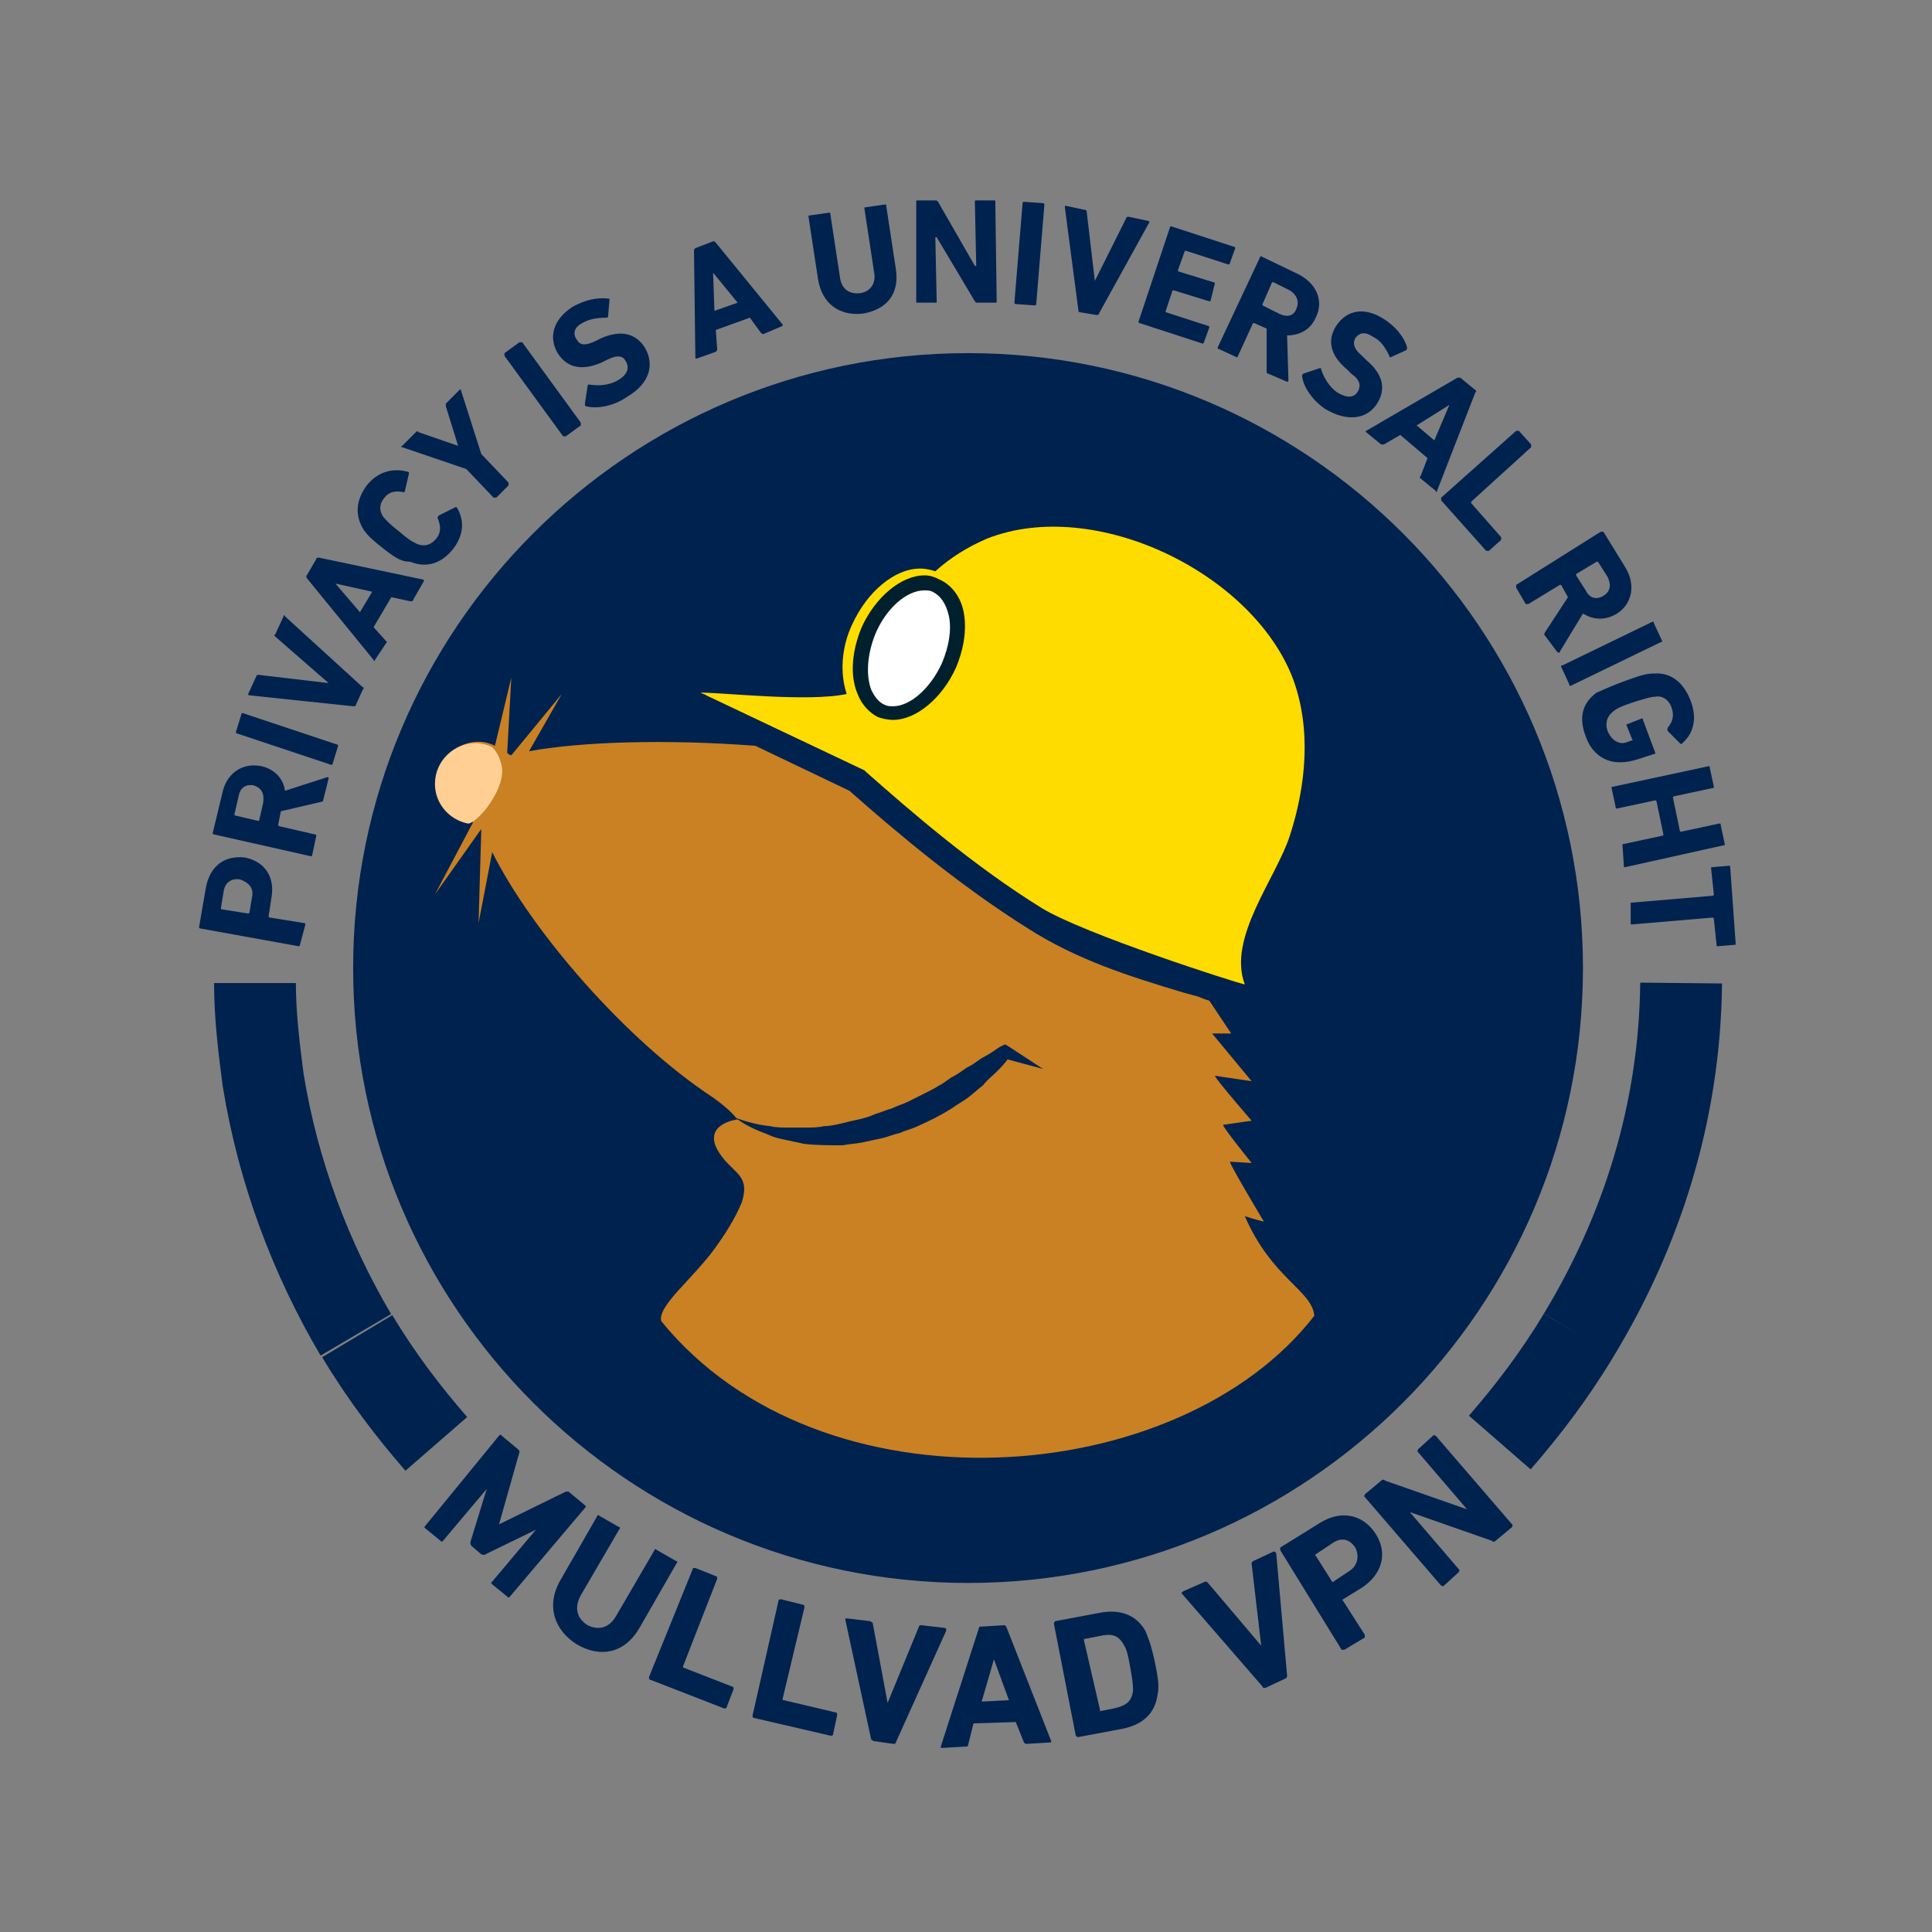
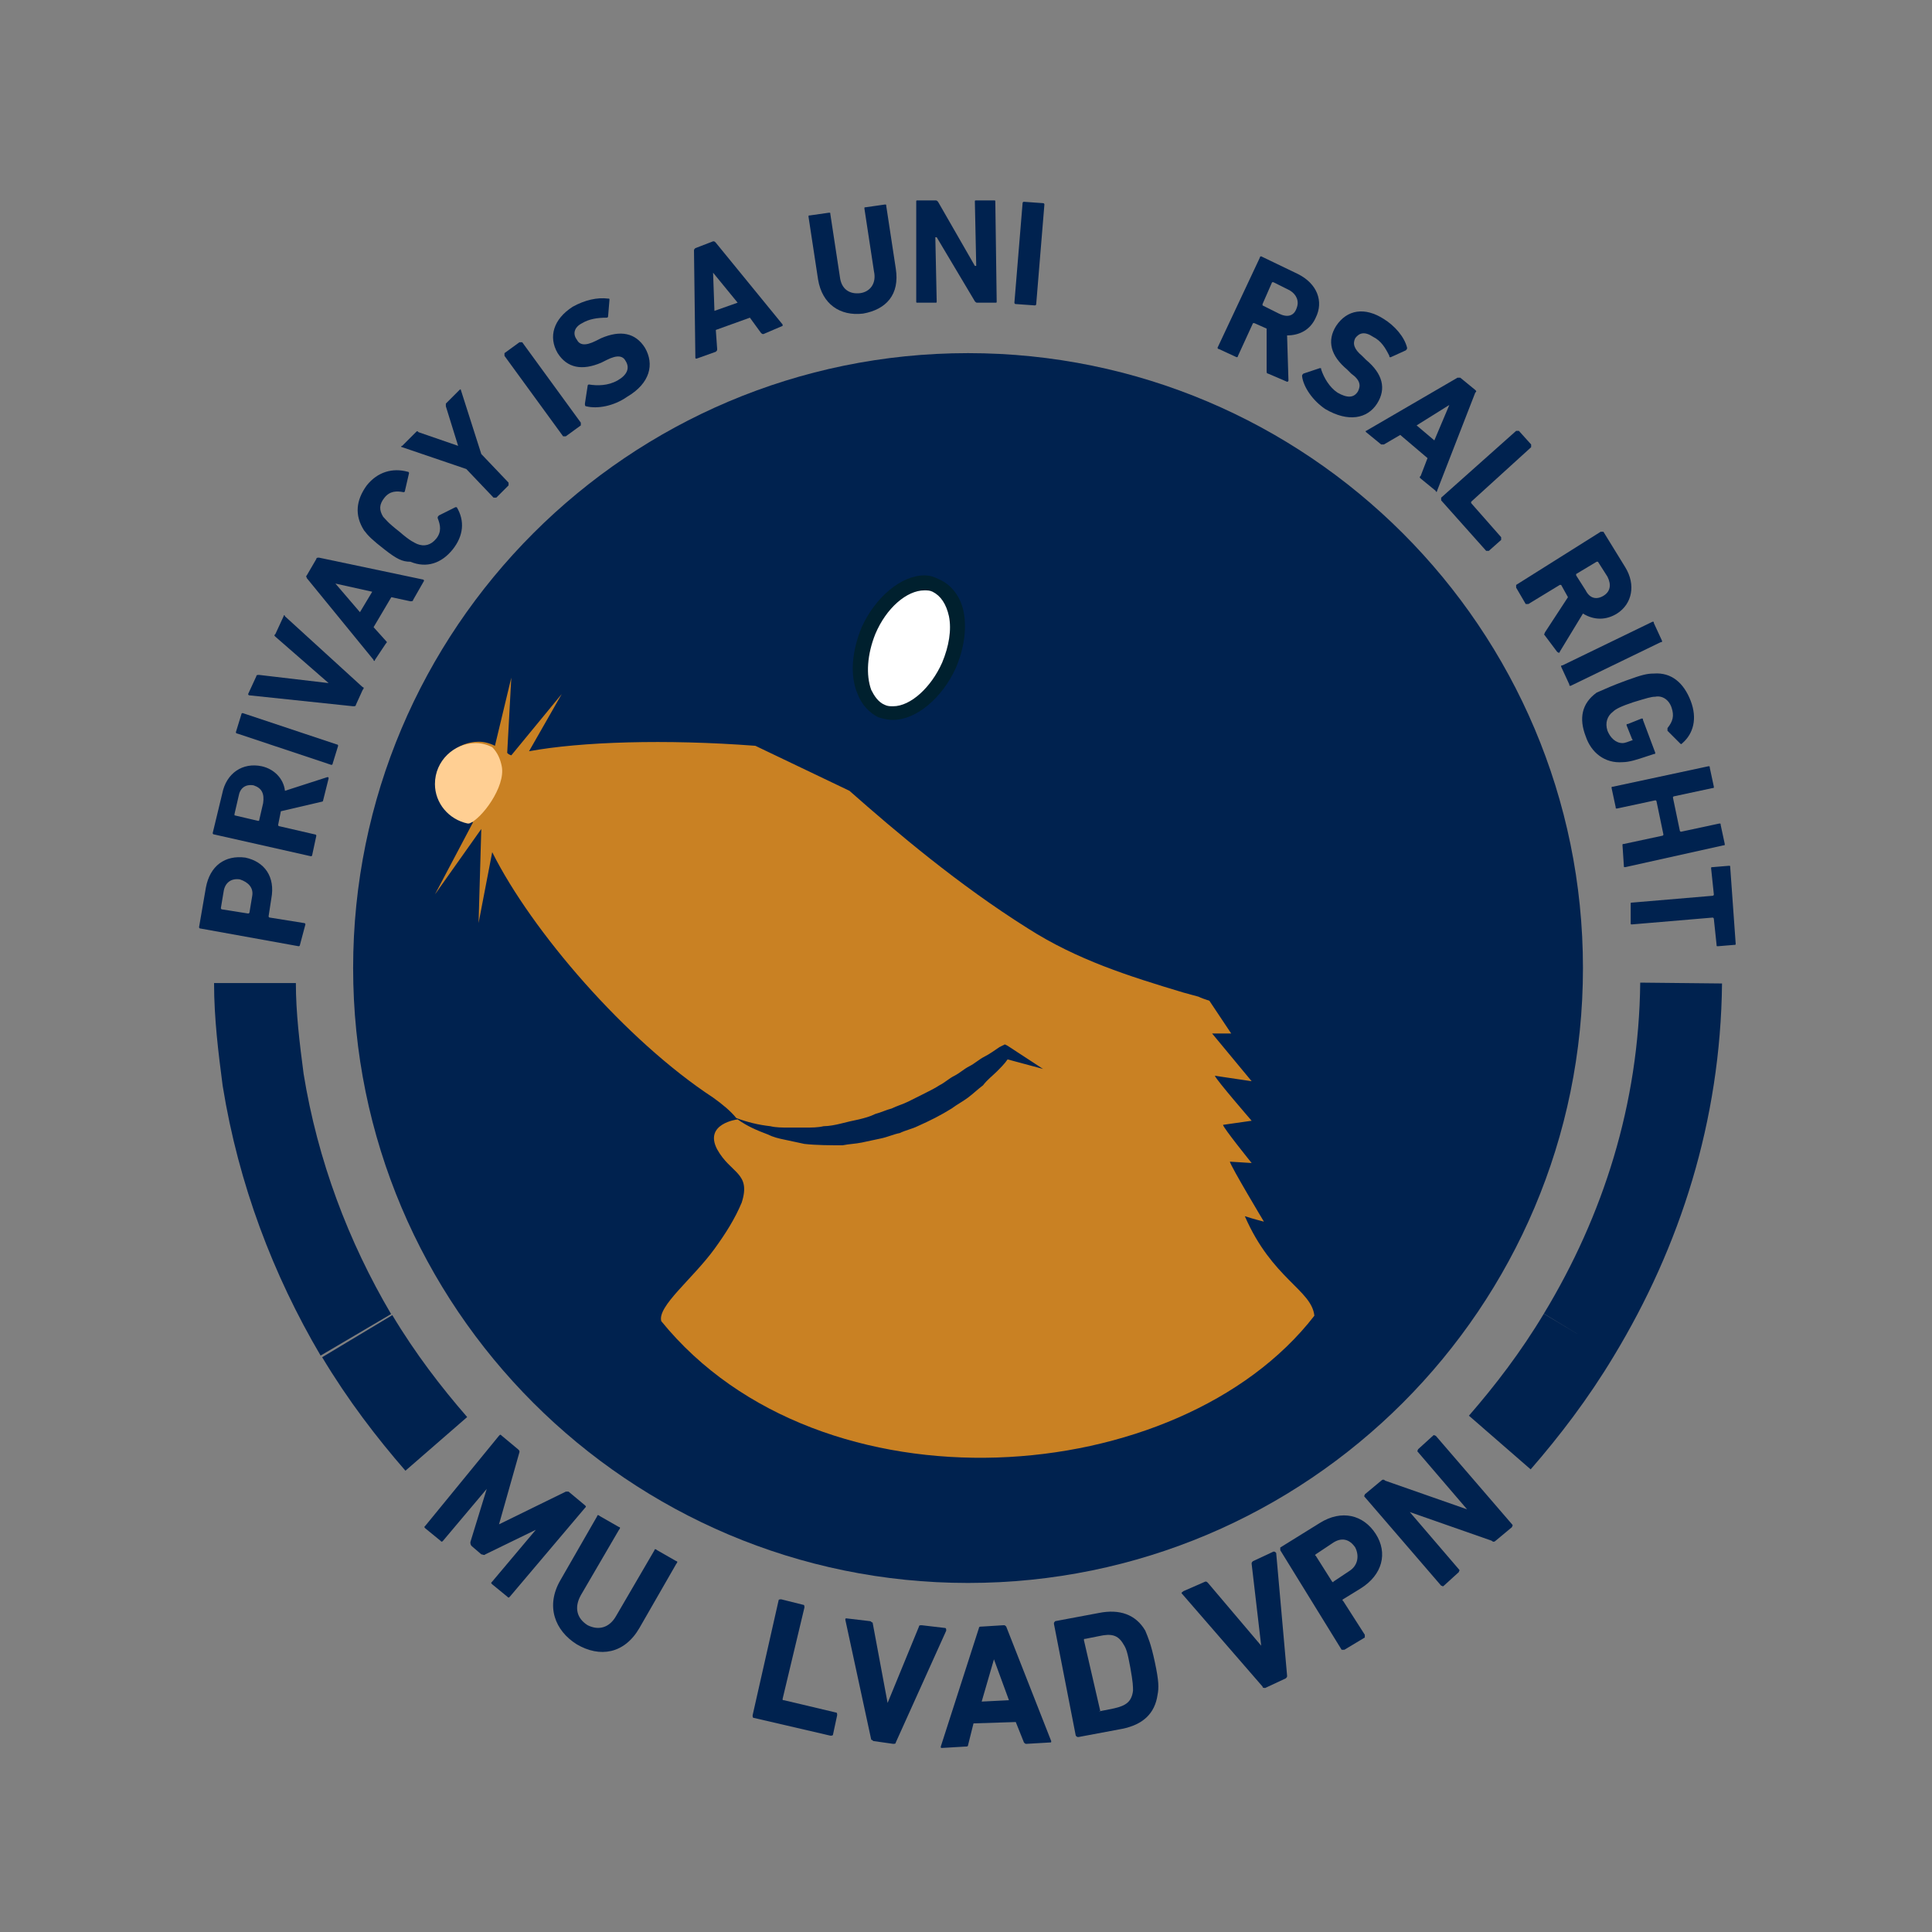
<svg xmlns="http://www.w3.org/2000/svg" xmlns:xlink="http://www.w3.org/1999/xlink" version="1.1" id="Слой_1" x="0px" y="0px" viewBox="0 0 141.7 141.7" style="enable-background:new 0 0 141.7 141.7;" xml:space="preserve">
  <rect x="0" y="0" width="141.7" height="141.7" fill="#808080" stroke="none" />
  <style type="text/css">
	.st0{fill-rule:evenodd;clip-rule:evenodd;fill:#E82028;}
	.st1{fill:#178A9F;}
	.st2{fill-rule:evenodd;clip-rule:evenodd;fill:#0087FF;}
	.st3{fill:#1F191A;}
	.st4{fill:#27BC36;}
	.st5{fill:#FECC00;}
	.st6{fill:#2D2D2D;}
	.st7{fill:#009F00;}
	.st8{fill-rule:evenodd;clip-rule:evenodd;fill:#EFEFEF;}
	.st9{fill:#00C500;}
	.st10{fill:#004574;}
	.st11{fill:#00548C;}
	.st12{fill:#00C0EC;}
	.st13{fill:#EAEDEF;}
	.st14{fill:#C1C2C4;}
	.st15{fill:#5BA400;}
	.st16{fill:#75B500;}
	.st17{fill:#92C500;}
	.st18{fill:#00A6F9;}
	.st19{fill:#FFCB5B;}
	.st20{fill:#00FCC7;}
	.st21{fill:#FF5162;}
	.st22{fill:#005299;}
	.st23{fill:#FFC03B;}
	.st24{fill:#EFA31E;}
	.st25{fill:#FFD553;}
	.st26{fill:#694A24;}
	.st27{fill:#BA7B33;}
	.st28{fill:#55240C;}
	.st29{fill:#DFB587;}
	.st30{fill:#240100;}
	.st31{fill:#FFFDED;}
	.st32{fill:#5F3620;}
	.st33{fill:#009325;}
	.st34{fill:#00B73D;}
	.st35{fill:#008000;}
	.st36{fill:url(#Oval_1_);}
	.st37{fill:#FFFFFF;}
	.st38{fill:url(#SVGID_1_);}
	.st39{fill:url(#SVGID_2_);}
	.st40{fill:url(#SVGID_3_);}
	.st41{fill:#20A6F4;}
	.st42{fill:#28D8FE;}
	.st43{fill:#26AAF6;}
	.st44{fill:#00B2E7;}
	.st45{fill:#00B5EA;}
	.st46{fill-rule:evenodd;clip-rule:evenodd;fill:#08CCF7;}
	.st47{fill-rule:evenodd;clip-rule:evenodd;fill:#004552;}
	.st48{fill:#F1E9DE;}
	.st49{fill:#FF8C00;}
	.st50{fill:#48220E;}
	.st51{fill:#FF8F07;}
	.st52{fill:#492311;}
	.st53{fill:#FF8D03;}
	.st54{fill:#4A2612;}
	.st55{fill:#49230E;}
	.st56{fill:#47210C;}
	.st57{fill:#131314;}
	.st58{fill:#EEE8DD;}
	.st59{fill:#FAF8F7;}
	.st60{fill:#FDFDFC;}
	.st61{fill-rule:evenodd;clip-rule:evenodd;fill:#FF0000;}
	.st62{fill-rule:evenodd;clip-rule:evenodd;fill:#C5C6C8;}
	.st63{fill-rule:evenodd;clip-rule:evenodd;fill:#FBF100;}
	.st64{fill-rule:evenodd;clip-rule:evenodd;fill:#FB2311;}
	.st65{fill-rule:evenodd;clip-rule:evenodd;fill:#9B9DA2;}
	.st66{fill-rule:evenodd;clip-rule:evenodd;fill:#F1D100;}
	.st67{fill:#203980;}
	.st68{fill:#FE0715;}
	.st69{fill:#020203;}
	.st70{clip-path:url(#SVGID_5_);fill:none;stroke:#00224F;stroke-width:6;stroke-miterlimit:10;}
	.st71{fill-rule:evenodd;clip-rule:evenodd;fill:#00224F;}
	.st72{fill-rule:evenodd;clip-rule:evenodd;fill:#C98123;}
	.st73{fill-rule:evenodd;clip-rule:evenodd;fill:#FFCF93;}
	.st74{fill-rule:evenodd;clip-rule:evenodd;fill:#FFDC00;}
	.st75{clip-path:url(#SVGID_7_);fill:#00202E;}
	.st76{clip-path:url(#SVGID_7_);fill:#00224F;}
	.st77{fill:#00224F;}
	.st78{clip-path:url(#SVGID_9_);fill:#00224F;}
	.st79{clip-path:url(#SVGID_11_);fill:#00224F;}
	.st80{clip-path:url(#SVGID_13_);fill:#00224F;}
	.st81{fill:#6DC72E;}
	.st82{fill:#05699F;}
	.st83{fill:#018CF8;}
	.st84{fill:url(#SVGID_14_);}
	.st85{fill:url(#SVGID_15_);}
	.st86{fill:#79AD42;}
	.st87{fill:url(#SVGID_16_);}
	.st88{fill:#2A2E29;}
	.st89{fill-rule:evenodd;clip-rule:evenodd;fill:#008AD1;}
	.st90{fill:#008AD1;}
	.st91{fill:#CCF7FE;}
	.st92{fill:#0099D9;}
	.st93{fill:#99EEFD;}
	.st94{fill:#00A8E2;}
	.st95{fill:#7AE9FD;}
	.st96{fill:#00B1E7;}
	.st97{fill:url(#SVGID_17_);}
	.st98{fill:#1D1614;}
	.st99{fill:#F3B43A;}
	.st100{clip-path:url(#SVGID_19_);fill:#00AAFF;}
	.st101{clip-path:url(#SVGID_21_);fill:#FFFFFF;}
	.st102{fill:#010308;}
	.st103{fill:#FDFDFD;}
	.st104{fill:#A7A7A7;}
	.st105{fill:#92E801;}
	.st106{fill:#FAFBFB;}
</style>
  <g>
    <g>
      <defs>
        <rect id="SVGID_4_" x="14.5" y="14.6" width="112.8" height="113.6" />
      </defs>
      <clipPath id="SVGID_1_">
        <use xlink:href="#SVGID_4_" style="overflow:visible;" />
      </clipPath>
      <path style="clip-path:url(#SVGID_1_);fill:none;stroke:#00224F;stroke-width:6;stroke-miterlimit:10;" d="M110,105.8    c2-2.3,4-4.9,5.8-7.9 M26.2,98c1.8,3,3.8,5.6,5.8,7.9 M18.7,72.1c0,2.4,0.3,4.8,0.6,7.1l0,0l0,0l0,0c1.1,6.8,3.5,13.1,6.8,18.7     M115.8,97.9c4.6-7.6,7.4-16.3,7.5-25.8" />
    </g>
    <path class="st71" d="M25.9,71c0,24.9,20.2,45.1,45.1,45.1c24.9,0,45.1-20.2,45.1-45.1c0-24.9-20.2-45.1-45.1-45.1   C46.1,25.9,25.9,46.1,25.9,71L25.9,71L25.9,71L25.9,71L25.9,71z" />
    <path class="st72" d="M31.9,65.6l3.4-4.8c0,0-0.2,6.9-0.2,6.9l1-5.2c2.9,5.8,9.8,13.8,16.2,18C53,81,53.6,81.5,54,82   c0.8,0.3,1.6,0.5,2.5,0.6c0.4,0.1,0.9,0.1,1.3,0.1c0.4,0,0.9,0,1.3,0c0.4,0,0.9,0,1.3-0.1c0.4,0,0.9-0.1,1.3-0.2   c0.4-0.1,0.8-0.2,1.3-0.3c0.4-0.1,0.8-0.2,1.2-0.4c0.4-0.1,0.8-0.3,1.2-0.4c0.4-0.2,0.8-0.3,1.2-0.5c0.4-0.2,0.8-0.4,1.2-0.6   c0.4-0.2,0.8-0.4,1.1-0.6c0.4-0.2,0.7-0.5,1.1-0.7c0.4-0.2,0.7-0.5,1.1-0.7c0.4-0.2,0.7-0.5,1.1-0.7c0.4-0.2,0.8-0.5,1.1-0.7   l0.4-0.2l0.2,0.1l2.6,1.7l-2.6-0.7c-0.2,0.3-0.5,0.6-0.8,0.9c-0.3,0.3-0.7,0.6-1,1c-0.4,0.3-0.7,0.6-1.1,0.9   c-0.4,0.3-0.8,0.5-1.2,0.8c-0.8,0.5-1.6,0.9-2.5,1.3c-0.4,0.2-0.9,0.3-1.3,0.5c-0.5,0.1-0.9,0.3-1.4,0.4c-0.5,0.1-0.9,0.2-1.4,0.3   c-0.5,0.1-0.9,0.1-1.4,0.2c-0.9,0-1.9,0-2.8-0.1c-0.5-0.1-0.9-0.2-1.4-0.3c-0.5-0.1-0.9-0.2-1.3-0.4c-0.8-0.3-1.5-0.6-2.2-1.1   c0,0-2.5,0.3-1.5,2.2c1,1.8,2.5,1.7,1.8,3.9c-0.5,1.2-1.2,2.3-2,3.4c-1.6,2.2-4.2,4.2-3.9,5.3c11.7,14.4,38,12.4,47.9-0.4   c-0.2-1.9-3.1-2.7-5.1-7.3c0.6,0.2,1.4,0.4,1.4,0.4c0,0-2.4-4-2.5-4.4l1.6,0.1c0,0-2.1-2.6-2.1-2.8l2.1-0.3c0,0-2.6-3-2.7-3.3   l2.7,0.4l-2.9-3.5h1.4l-1.6-2.4c-0.3-0.1-0.6-0.2-0.8-0.3c-0.4-0.1-0.7-0.2-1.1-0.3c-4-1.2-7.8-2.4-11.4-4.7   c-5.1-3.2-9.7-7.1-13.1-10.1l-6.9-3.3c-6.6-0.5-12.8-0.3-16.6,0.4l2.4-4.2l-3.7,4.5c-0.3-0.1-0.3-0.2-0.3-0.2l0.3-5.5l-1.2,5   c-0.4-0.2-0.8-0.3-1.2-0.3c-1.6,0-3,1.3-3,3c0,1.5,1.1,2.7,2.6,2.9L31.9,65.6L31.9,65.6L31.9,65.6L31.9,65.6L31.9,65.6z" />
    <path class="st73" d="M36.1,54.8c-0.4-0.2-0.8-0.3-1.2-0.3c-1.6,0-3,1.3-3,3c0,1.4,1,2.6,2.4,2.9c0,0,0,0,0.1,0   c0.9-0.3,2.7-2.7,2.4-4.2C36.7,55.7,36.5,55.2,36.1,54.8L36.1,54.8L36.1,54.8L36.1,54.8L36.1,54.8z" />
-     <path class="st74" d="M62.1,50.9c-0.5-1.5-0.4-3.4,0.4-5.1c1.1-2.4,3.1-4.1,5-4.1c0.4,0,0.8,0.1,1.1,0.2c1.1-1,2.4-1.8,3.8-2.4   c7.9-3.1,19.4,2.5,22.4,10.2c1.4,3.7,1,7.9-0.2,11.6c-1,3.1-4.6,7.5-3.3,10.9c-0.6-0.1-11.8-3.7-14.9-5.6c-5-3.1-9.5-7-12.9-10   l-0.1-0.1L51.8,51c-0.1-0.1-0.3-0.1-0.4-0.2C53.1,50.8,59.3,51.5,62.1,50.9" />
    <path class="st37" d="M65.5,52.2c-0.3,0-0.6-0.1-0.8-0.2c-0.6-0.2-1-0.7-1.3-1.4c-0.5-1.2-0.4-2.9,0.3-4.5c0.9-2,2.6-3.5,4.1-3.5   c0.3,0,0.6,0.1,0.8,0.2c0.7,0.3,1.3,1.1,1.5,2.1c0.2,1.1,0,2.5-0.5,3.7C68.7,50.8,67,52.2,65.5,52.2L65.5,52.2z" />
    <g>
      <defs>
        <rect id="SVGID_6_" x="14.5" y="14.6" width="112.8" height="113.6" />
      </defs>
      <clipPath id="SVGID_2_">
        <use xlink:href="#SVGID_6_" style="overflow:visible;" />
      </clipPath>
      <path style="clip-path:url(#SVGID_2_);fill:#00202E;" d="M67.8,42.2c-1.7,0-3.6,1.6-4.6,3.8c-0.7,1.7-0.9,3.5-0.3,4.9    c0.3,0.8,0.9,1.4,1.5,1.7c0.3,0.1,0.7,0.2,1.1,0.2c1.7,0,3.6-1.6,4.6-3.8c0.6-1.4,0.8-2.8,0.6-4c-0.2-1.2-0.9-2.1-1.8-2.5    C68.5,42.3,68.2,42.2,67.8,42.2L67.8,42.2L67.8,42.2z M67.8,43.3c0.2,0,0.4,0,0.6,0.1c0.6,0.3,1,0.9,1.2,1.8c0.2,1,0,2.2-0.5,3.4    c-0.8,1.8-2.3,3.2-3.6,3.2c-0.2,0-0.4,0-0.6-0.1l0,0l0,0c-0.5-0.2-0.8-0.7-1-1.1c-0.4-1.1-0.3-2.6,0.3-4.1    C65,44.6,66.5,43.3,67.8,43.3" />
      <path style="clip-path:url(#SVGID_2_);fill:#00224F;" d="M17.6,64.5c-0.6-0.1-1.1,0.2-1.2,0.9l-0.2,1.2c0,0,0,0.1,0.1,0.1l1.9,0.3    c0,0,0.1,0,0.1-0.1l0.2-1.2C18.6,65.1,18.2,64.7,17.6,64.5L17.6,64.5z M22,69.3c0,0.1-0.1,0.1-0.1,0.1l-7.2-1.3    c-0.1,0-0.1-0.1-0.1-0.1l0.5-2.9c0.3-1.6,1.4-2.4,2.9-2.2c1.4,0.3,2.2,1.4,1.9,3l-0.2,1.3c0,0,0,0.1,0.1,0.1l2.5,0.4    c0.1,0,0.1,0.1,0.1,0.1L22,69.3L22,69.3z" />
    </g>
    <path class="st77" d="M18.6,57.6c-0.6-0.1-1,0.2-1.1,0.8l-0.3,1.3c0,0,0,0.1,0,0.1l1.7,0.4c0,0,0.1,0,0.1,0l0.3-1.3   C19.4,58.2,19.2,57.8,18.6,57.6L18.6,57.6z M23.7,58.7c0,0.1-0.1,0.1-0.1,0.1l-3,0.7l-0.2,1c0,0,0,0.1,0.1,0.1l2.6,0.6   c0.1,0,0.1,0.1,0.1,0.1l-0.3,1.4c0,0.1-0.1,0.1-0.1,0.1l-7.1-1.6c-0.1,0-0.1-0.1-0.1-0.1l0.7-2.9c0.3-1.5,1.5-2.3,2.9-2   c0.9,0.2,1.6,0.9,1.7,1.8L24,57c0.1,0,0.1,0,0.1,0.1L23.7,58.7L23.7,58.7z" />
    <path class="st77" d="M17.4,53.8c-0.1,0-0.1-0.1-0.1-0.1l0.4-1.3c0-0.1,0.1-0.1,0.1-0.1l6.9,2.3c0.1,0,0.1,0.1,0.1,0.1l-0.4,1.3   c0,0.1-0.1,0.1-0.1,0.1L17.4,53.8L17.4,53.8z" />
    <path class="st77" d="M26.1,51.7c0,0.1-0.1,0.1-0.2,0.1L18.3,51c-0.1,0-0.1-0.1-0.1-0.1l0.6-1.3c0-0.1,0.1-0.1,0.2-0.1l5.1,0.6l0,0   l-3.9-3.4c-0.1-0.1-0.1-0.1,0-0.2l0.6-1.3c0-0.1,0.1-0.1,0.1,0l5.7,5.2c0.1,0,0.1,0.1,0,0.2L26.1,51.7L26.1,51.7z" />
    <path class="st77" d="M27.3,43.4l-2.7-0.6l0,0l1.8,2.1L27.3,43.4L27.3,43.4z M22.5,42.4c0-0.1-0.1-0.1,0-0.2l0.7-1.2   c0-0.1,0.1-0.1,0.2-0.1l7.6,1.6c0.1,0,0.1,0.1,0.1,0.1L30.3,44c0,0.1-0.1,0.1-0.2,0.1l-1.4-0.3L27.4,46l0.9,1   c0.1,0.1,0.1,0.1,0,0.2l-0.8,1.2c0,0.1-0.1,0.1-0.1,0L22.5,42.4L22.5,42.4z" />
    <path class="st77" d="M28.2,40.3c-0.9-0.7-1.2-1-1.5-1.4c-0.7-1.1-0.6-2.2,0.2-3.3c0.8-1,1.9-1.3,3-1c0.1,0,0.1,0.1,0.1,0.1   L29.7,36c0,0.1-0.1,0.1-0.1,0.1c-0.5-0.1-1-0.1-1.4,0.4c-0.4,0.5-0.4,0.9-0.1,1.4c0.2,0.2,0.3,0.4,1.2,1.1c0.8,0.7,1.1,0.8,1.3,0.9   c0.5,0.2,1,0.1,1.4-0.4c0.4-0.5,0.3-1,0.1-1.5c0-0.1,0-0.1,0.1-0.2l1.2-0.6c0.1,0,0.1,0,0.1,0c0.6,1,0.5,2.1-0.3,3.1   c-0.8,1-1.9,1.4-3.1,0.9C29.5,41.2,29.1,41,28.2,40.3L28.2,40.3z" />
    <path class="st77" d="M36.4,36.5c0,0-0.1,0-0.2,0l-2-2.1l-4.7-1.6c-0.1,0-0.1-0.1,0-0.1l1-1c0.1-0.1,0.1-0.1,0.2,0l2.9,1l0,0   l-0.9-2.9c0-0.1,0-0.1,0-0.2l1-1c0.1-0.1,0.1,0,0.1,0l1.5,4.7l2,2.1c0,0,0,0.1,0,0.2L36.4,36.5L36.4,36.5z" />
    <path class="st77" d="M37,26.1c0-0.1,0-0.1,0-0.2l1.1-0.8c0.1,0,0.1,0,0.2,0l4.3,5.9c0,0.1,0,0.1,0,0.2l-1.1,0.8   c-0.1,0-0.1,0-0.2,0L37,26.1L37,26.1z" />
    <path class="st77" d="M43,29.8c-0.1,0-0.1-0.1-0.1-0.2l0.2-1.3c0-0.1,0.1-0.1,0.1-0.1c0.6,0.1,1.4,0.1,2.1-0.3   c0.7-0.4,0.9-0.9,0.6-1.4c-0.2-0.4-0.6-0.5-1.4-0.1l-0.4,0.2c-1.4,0.6-2.5,0.4-3.2-0.7c-0.7-1.2-0.3-2.5,1.1-3.4   c0.9-0.5,1.8-0.7,2.6-0.6c0.1,0,0.1,0,0.1,0.1l-0.1,1.2c0,0.1-0.1,0.1-0.1,0.1c-0.7,0-1.3,0.1-1.8,0.4c-0.6,0.3-0.7,0.8-0.4,1.2   c0.2,0.4,0.6,0.5,1.4,0.1l0.4-0.2c1.4-0.6,2.5-0.4,3.2,0.7c0.7,1.2,0.4,2.6-1.3,3.6C45,29.8,43.8,30,43,29.8L43,29.8z" />
    <path class="st77" d="M54.1,22.2L52.3,20l0,0l0.1,2.8L54.1,22.2L54.1,22.2z M50.9,18.4c0-0.1,0-0.1,0.1-0.2l1.3-0.5   c0.1,0,0.1,0,0.2,0.1l4.9,6c0,0.1,0,0.1,0,0.1L56,24.5c-0.1,0-0.1,0-0.2-0.1L55,23.3l-2.5,0.9l0.1,1.4c0,0.1,0,0.1-0.1,0.2   l-1.4,0.5c-0.1,0-0.1,0-0.1-0.1L50.9,18.4L50.9,18.4z" />
    <g>
      <defs>
        <rect id="SVGID_8_" x="14.5" y="14.6" width="112.8" height="113.6" />
      </defs>
      <clipPath id="SVGID_3_">
        <use xlink:href="#SVGID_8_" style="overflow:visible;" />
      </clipPath>
      <path style="clip-path:url(#SVGID_3_);fill:#00224F;" d="M60,20.5l-0.7-4.6c0-0.1,0-0.1,0.1-0.1l1.4-0.2c0.1,0,0.1,0,0.1,0.1    l0.7,4.6c0.1,0.9,0.7,1.3,1.5,1.2c0.7-0.1,1.2-0.7,1-1.6l-0.7-4.6c0-0.1,0-0.1,0.1-0.1l1.4-0.2c0.1,0,0.1,0,0.1,0.1l0.7,4.6    c0.3,1.9-0.7,3-2.4,3.3C61.6,23.2,60.3,22.3,60,20.5L60,20.5z" />
      <path style="clip-path:url(#SVGID_3_);fill:#00224F;" d="M67.2,14.8c0-0.1,0-0.1,0.1-0.1l1.3,0c0.1,0,0.1,0,0.2,0.1l2.7,4.7l0.1,0    l-0.1-4.7c0-0.1,0-0.1,0.1-0.1l1.3,0c0.1,0,0.1,0,0.1,0.1l0.1,7.3c0,0.1,0,0.1-0.1,0.1l-1.3,0c-0.1,0-0.1,0-0.2-0.1l-2.8-4.7    l-0.1,0l0.1,4.7c0,0.1,0,0.1-0.1,0.1l-1.3,0c-0.1,0-0.1,0-0.1-0.1L67.2,14.8L67.2,14.8z" />
    </g>
    <path class="st77" d="M75,14.9c0-0.1,0.1-0.1,0.1-0.1l1.4,0.1c0.1,0,0.1,0.1,0.1,0.1L76,22.3c0,0.1-0.1,0.1-0.1,0.1l-1.4-0.1   c-0.1,0-0.1-0.1-0.1-0.1L75,14.9L75,14.9z" />
-     <path class="st77" d="M79.2,22.9c-0.1,0-0.1-0.1-0.1-0.1l-1-7.6c0-0.1,0-0.1,0.1-0.1l1.4,0.3c0.1,0,0.1,0.1,0.1,0.1l0.6,5.1l0,0   l2.3-4.6c0-0.1,0.1-0.1,0.2-0.1l1.4,0.3c0.1,0,0.1,0.1,0.1,0.1L80.6,23c0,0.1-0.1,0.1-0.2,0.1L79.2,22.9L79.2,22.9z" />
-     <path class="st77" d="M85.8,16.7c0-0.1,0.1-0.1,0.1-0.1l4.6,1.5c0.1,0,0.1,0.1,0.1,0.1l-0.4,1.1c0,0.1-0.1,0.1-0.1,0.1l-3.1-1   c0,0-0.1,0-0.1,0l-0.5,1.4c0,0,0,0.1,0,0.1l2.6,0.8c0.1,0,0.1,0.1,0.1,0.1L88.8,22c0,0.1-0.1,0.1-0.1,0.1l-2.6-0.8c0,0-0.1,0-0.1,0   l-0.5,1.5c0,0,0,0.1,0,0.1l3.1,1c0.1,0,0.1,0.1,0.1,0.1l-0.4,1.1c0,0.1-0.1,0.1-0.1,0.1l-4.6-1.5c-0.1,0-0.1-0.1-0.1-0.1L85.8,16.7   L85.8,16.7z" />
    <path class="st77" d="M95.1,22.6c0.2-0.5,0-1-0.5-1.3l-1.2-0.6c0,0-0.1,0-0.1,0l-0.7,1.6c0,0,0,0.1,0,0.1l1.2,0.6   C94.4,23.3,94.9,23.2,95.1,22.6L95.1,22.6z M93,27.4c-0.1,0-0.1-0.1-0.1-0.2l0-3.1L92,23.7c0,0-0.1,0-0.1,0l-1.1,2.4   c0,0.1-0.1,0.1-0.1,0.1l-1.3-0.6c-0.1,0-0.1-0.1-0.1-0.1l3.1-6.6c0-0.1,0.1-0.1,0.1-0.1l2.7,1.3c1.4,0.7,1.9,2,1.3,3.2   c-0.4,0.9-1.2,1.3-2.1,1.3l0.1,3.3c0,0.1-0.1,0.1-0.1,0.1L93,27.4L93,27.4z" />
    <path class="st77" d="M95.5,27.6c0-0.1,0-0.1,0.1-0.2l1.2-0.4c0.1,0,0.1,0,0.1,0.1c0.2,0.6,0.6,1.3,1.2,1.7   c0.7,0.4,1.2,0.4,1.5-0.1c0.2-0.4,0.2-0.8-0.5-1.3l-0.3-0.3c-1.2-1-1.5-2.1-0.8-3.2c0.8-1.2,2.1-1.4,3.5-0.5   c0.8,0.5,1.5,1.3,1.7,2.1c0,0.1,0,0.1-0.1,0.2l-1.1,0.5c-0.1,0-0.1,0-0.1-0.1c-0.3-0.6-0.6-1.1-1.2-1.4c-0.6-0.4-1-0.3-1.3,0.1   c-0.2,0.4-0.1,0.8,0.5,1.3l0.3,0.3c1.2,1,1.5,2.1,0.8,3.2c-0.7,1.1-2.1,1.4-3.8,0.4C96.3,29.4,95.6,28.4,95.5,27.6L95.5,27.6z" />
    <path class="st77" d="M105.2,32.3l1.1-2.6l0,0l-2.4,1.5L105.2,32.3L105.2,32.3z M106.9,27.7c0.1,0,0.1,0,0.2,0l1.1,0.9   c0.1,0.1,0.1,0.1,0,0.2l-2.8,7.2c0,0.1-0.1,0.1-0.1,0l-1.1-0.9c-0.1-0.1-0.1-0.1,0-0.2l0.5-1.3l-2-1.7l-1.2,0.7c-0.1,0-0.1,0-0.2,0   l-1.1-0.9c-0.1-0.1,0-0.1,0-0.1L106.9,27.7L106.9,27.7z" />
    <path class="st77" d="M111.2,31.6c0,0,0.1,0,0.2,0l0.9,1c0,0,0,0.1,0,0.2l-4.4,4c0,0,0,0.1,0,0.1l2.2,2.5c0,0,0,0.1,0,0.2l-0.9,0.8   c0,0-0.1,0-0.2,0l-3.3-3.7c0,0,0-0.1,0-0.2L111.2,31.6L111.2,31.6z" />
    <path class="st77" d="M117.6,43.7c0.5-0.3,0.6-0.8,0.3-1.4l-0.7-1.1c0,0-0.1,0-0.1,0l-1.5,0.9c0,0,0,0.1,0,0.1l0.7,1.1   C116.6,43.9,117.1,44,117.6,43.7L117.6,43.7z M113.3,46.6c-0.1-0.1,0-0.1,0-0.2l1.7-2.6l-0.5-0.9c0,0-0.1,0-0.1,0l-2.3,1.4   c-0.1,0-0.1,0-0.2,0l-0.7-1.2c0-0.1,0-0.1,0-0.2l6.2-3.9c0.1,0,0.1,0,0.2,0l1.6,2.6c0.8,1.3,0.5,2.7-0.6,3.4   c-0.8,0.5-1.7,0.5-2.5,0l-1.7,2.8c0,0.1-0.1,0.1-0.2,0L113.3,46.6L113.3,46.6z" />
    <path class="st77" d="M121.2,45.6c0.1,0,0.1,0,0.1,0.1l0.6,1.3c0,0.1,0,0.1-0.1,0.1l-6.6,3.2c-0.1,0-0.1,0-0.1-0.1l-0.6-1.3   c0-0.1,0-0.1,0.1-0.1L121.2,45.6L121.2,45.6z" />
    <path class="st77" d="M119.3,49.9c1.1-0.4,1.5-0.5,2-0.5c1.3-0.1,2.2,0.7,2.7,2c0.5,1.3,0.2,2.4-0.6,3.1c-0.1,0.1-0.1,0.1-0.2,0   l-0.9-0.9c0-0.1,0-0.1,0-0.2c0.4-0.5,0.5-0.9,0.3-1.5c-0.2-0.6-0.7-0.9-1.2-0.8c-0.3,0-0.6,0.1-1.6,0.4c-0.9,0.3-1.3,0.5-1.5,0.7   c-0.4,0.3-0.6,0.8-0.4,1.4c0.2,0.5,0.6,0.9,1.1,0.9c0.2,0,0.4-0.1,0.7-0.2c0,0,0.1,0,0-0.1l-0.4-1c0-0.1,0-0.1,0.1-0.1l1-0.4   c0.1,0,0.1,0,0.1,0.1l0.9,2.4c0,0.1,0,0.1-0.1,0.1l-0.6,0.2c-0.6,0.2-1.2,0.4-1.7,0.4c-1.3,0.1-2.3-0.7-2.7-1.9   c-0.5-1.3-0.3-2.4,0.8-3.2C117.8,50.5,118.2,50.3,119.3,49.9L119.3,49.9z" />
    <g>
      <defs>
        <rect id="SVGID_10_" x="14.5" y="14.6" width="112.8" height="113.6" />
      </defs>
      <clipPath id="SVGID_5_">
        <use xlink:href="#SVGID_10_" style="overflow:visible;" />
      </clipPath>
      <path style="clip-path:url(#SVGID_5_);fill:#00224F;" d="M125.3,56.2c0.1,0,0.1,0,0.1,0.1l0.3,1.4c0,0.1,0,0.1-0.1,0.1l-2.8,0.6    c0,0-0.1,0-0.1,0.1l0.5,2.4c0,0,0,0.1,0.1,0.1l2.8-0.6c0.1,0,0.1,0,0.1,0.1l0.3,1.4c0,0.1,0,0.1-0.1,0.1l-7.2,1.6    c-0.1,0-0.1,0-0.1-0.1L119,62c0-0.1,0-0.1,0.1-0.1l2.8-0.6c0,0,0.1,0,0.1-0.1l-0.5-2.4c0,0,0-0.1-0.1-0.1l-2.8,0.6    c-0.1,0-0.1,0-0.1-0.1l-0.3-1.4c0-0.1,0-0.1,0.1-0.1L125.3,56.2L125.3,56.2z" />
      <path style="clip-path:url(#SVGID_5_);fill:#00224F;" d="M119.6,66.3c0-0.1,0-0.1,0.1-0.1l5.9-0.5c0,0,0.1,0,0.1-0.1l-0.2-1.9    c0-0.1,0-0.1,0.1-0.1l1.2-0.1c0.1,0,0.1,0,0.1,0.1l0.4,5.6c0,0.1,0,0.1-0.1,0.1l-1.2,0.1c-0.1,0-0.1,0-0.1-0.1l-0.2-1.9    c0,0,0-0.1-0.1-0.1l-5.9,0.5c-0.1,0-0.1,0-0.1-0.1L119.6,66.3L119.6,66.3z" />
    </g>
    <path class="st77" d="M36.6,105.3c0.1-0.1,0.1-0.1,0.2,0l1.2,1c0.1,0.1,0.1,0.1,0.1,0.2l-1.5,5.3l0,0l4.9-2.4c0.1,0,0.2,0,0.2,0   l1.2,1c0.1,0.1,0.1,0.1,0,0.2l-5.5,6.5c-0.1,0.1-0.1,0.1-0.2,0l-1.1-0.9c-0.1-0.1-0.1-0.1,0-0.2l3.2-3.8l0,0l-3.7,1.8   c-0.1,0.1-0.2,0-0.3,0l-0.7-0.6c-0.1-0.1-0.1-0.2-0.1-0.3l1.2-3.9l0,0l-3.2,3.8c-0.1,0.1-0.1,0.1-0.2,0l-1.1-0.9   c-0.1-0.1-0.1-0.1,0-0.2L36.6,105.3L36.6,105.3z" />
    <path class="st77" d="M41.1,115.9l2.7-4.7c0-0.1,0.1-0.1,0.2,0l1.4,0.8c0.1,0,0.1,0.1,0,0.2l-2.8,4.8c-0.5,0.9-0.3,1.7,0.5,2.2   c0.8,0.4,1.6,0.2,2.1-0.7l2.8-4.8c0-0.1,0.1-0.1,0.2,0l1.4,0.8c0.1,0,0.1,0.1,0,0.2l-2.7,4.7c-1.1,1.9-2.9,2.2-4.6,1.2   C40.7,119.6,40,117.8,41.1,115.9L41.1,115.9z" />
-     <path class="st77" d="M50.8,115.1c0-0.1,0.1-0.1,0.2-0.1l1.5,0.6c0.1,0,0.1,0.1,0.1,0.2l-2.5,6.4c0,0,0,0.1,0,0.1l3.6,1.4   c0.1,0,0.1,0.1,0.1,0.2l-0.5,1.3c0,0.1-0.1,0.1-0.2,0.1l-5.4-2.1c-0.1,0-0.1-0.1-0.1-0.2L50.8,115.1L50.8,115.1z" />
    <path class="st77" d="M57.1,117.4c0-0.1,0.1-0.1,0.2-0.1l1.6,0.4c0.1,0,0.1,0.1,0.1,0.2l-1.6,6.7c0,0.1,0,0.1,0.1,0.1l3.8,0.9   c0.1,0,0.1,0.1,0.1,0.2l-0.3,1.4c0,0.1-0.1,0.1-0.2,0.1l-5.6-1.3c-0.1,0-0.1-0.1-0.1-0.2L57.1,117.4L57.1,117.4z" />
    <g>
      <defs>
        <rect id="SVGID_12_" x="14.5" y="14.6" width="112.8" height="113.6" />
      </defs>
      <clipPath id="SVGID_7_">
        <use xlink:href="#SVGID_12_" style="overflow:visible;" />
      </clipPath>
      <path class="st76" d="M64.1,127.7c-0.1,0-0.1-0.1-0.2-0.1l-1.9-8.8c0-0.1,0-0.1,0.1-0.1l1.7,0.2c0.1,0,0.1,0.1,0.2,0.1l1.1,5.9    l0,0l2.3-5.6c0-0.1,0.1-0.1,0.2-0.1l1.7,0.2c0.1,0,0.1,0.1,0.1,0.2l-3.7,8.2c0,0.1-0.1,0.1-0.2,0.1L64.1,127.7L64.1,127.7z" />
      <path class="st76" d="M74,124.7l-1.1-3l0,0l-0.9,3.1L74,124.7L74,124.7z M71.8,119.4c0-0.1,0.1-0.1,0.2-0.1l1.6-0.1    c0.1,0,0.1,0,0.2,0.1l3.3,8.4c0,0.1,0,0.1-0.1,0.1l-1.7,0.1c-0.1,0-0.1,0-0.2-0.1l-0.6-1.5l-3.1,0.1l-0.4,1.6    c0,0.1-0.1,0.1-0.2,0.1l-1.7,0.1c-0.1,0-0.1,0-0.1-0.1L71.8,119.4L71.8,119.4z" />
    </g>
    <path class="st77" d="M80.7,125.5l1-0.2c0.9-0.2,1.3-0.5,1.4-1.3c0-0.3,0-0.6-0.2-1.7c-0.2-1.1-0.3-1.4-0.5-1.7   c-0.4-0.7-0.9-0.8-1.8-0.6l-1,0.2c-0.1,0-0.1,0-0.1,0.1L80.7,125.5C80.6,125.5,80.6,125.6,80.7,125.5L80.7,125.5z M77.3,119.1   c0-0.1,0-0.1,0.1-0.2l3.2-0.6c1.5-0.3,2.7,0.1,3.4,1.3c0.2,0.5,0.4,0.9,0.7,2.3c0.3,1.4,0.3,1.9,0.2,2.4c-0.2,1.4-1.1,2.2-2.6,2.5   l-3.2,0.6c-0.1,0-0.1,0-0.2-0.1L77.3,119.1L77.3,119.1z" />
    <path class="st77" d="M92.8,123.8c-0.1,0-0.2,0-0.2-0.1l-5.9-6.8c-0.1-0.1,0-0.1,0.1-0.2l1.6-0.7c0.1,0,0.1,0,0.2,0.1l3.9,4.6l0,0   l-0.7-6c0-0.1,0-0.1,0.1-0.2l1.5-0.7c0.1,0,0.1,0,0.2,0.1l0.8,9c0,0.1,0,0.1-0.1,0.2L92.8,123.8L92.8,123.8z" />
    <path class="st77" d="M99.4,113.5c-0.4-0.6-1-0.8-1.7-0.3l-1.2,0.8c0,0-0.1,0.1,0,0.1l1.2,1.9c0,0,0.1,0.1,0.1,0l1.2-0.8   C99.6,114.8,99.7,114.1,99.4,113.5L99.4,113.5z M98.6,121c-0.1,0-0.1,0-0.2,0l-4.5-7.3c0-0.1,0-0.1,0-0.2l2.9-1.8   c1.6-1,3.2-0.6,4.1,0.8c0.9,1.4,0.5,3-1.1,4l-1.3,0.8c0,0-0.1,0.1,0,0.1l1.6,2.5c0,0.1,0,0.1,0,0.2L98.6,121L98.6,121z" />
    <path class="st77" d="M100.1,109.8c-0.1-0.1,0-0.1,0-0.2l1.2-1c0.1-0.1,0.2-0.1,0.3,0l6,2.1l0,0l-3.6-4.2c-0.1-0.1,0-0.1,0-0.2   l1.1-1c0.1-0.1,0.1,0,0.2,0l5.6,6.5c0.1,0.1,0,0.1,0,0.2l-1.2,1c-0.1,0.1-0.2,0.1-0.3,0l-6-2.1l0,0l3.6,4.2c0.1,0.1,0,0.1,0,0.2   l-1.1,1c-0.1,0.1-0.1,0-0.2,0L100.1,109.8L100.1,109.8z" />
  </g>
</svg>